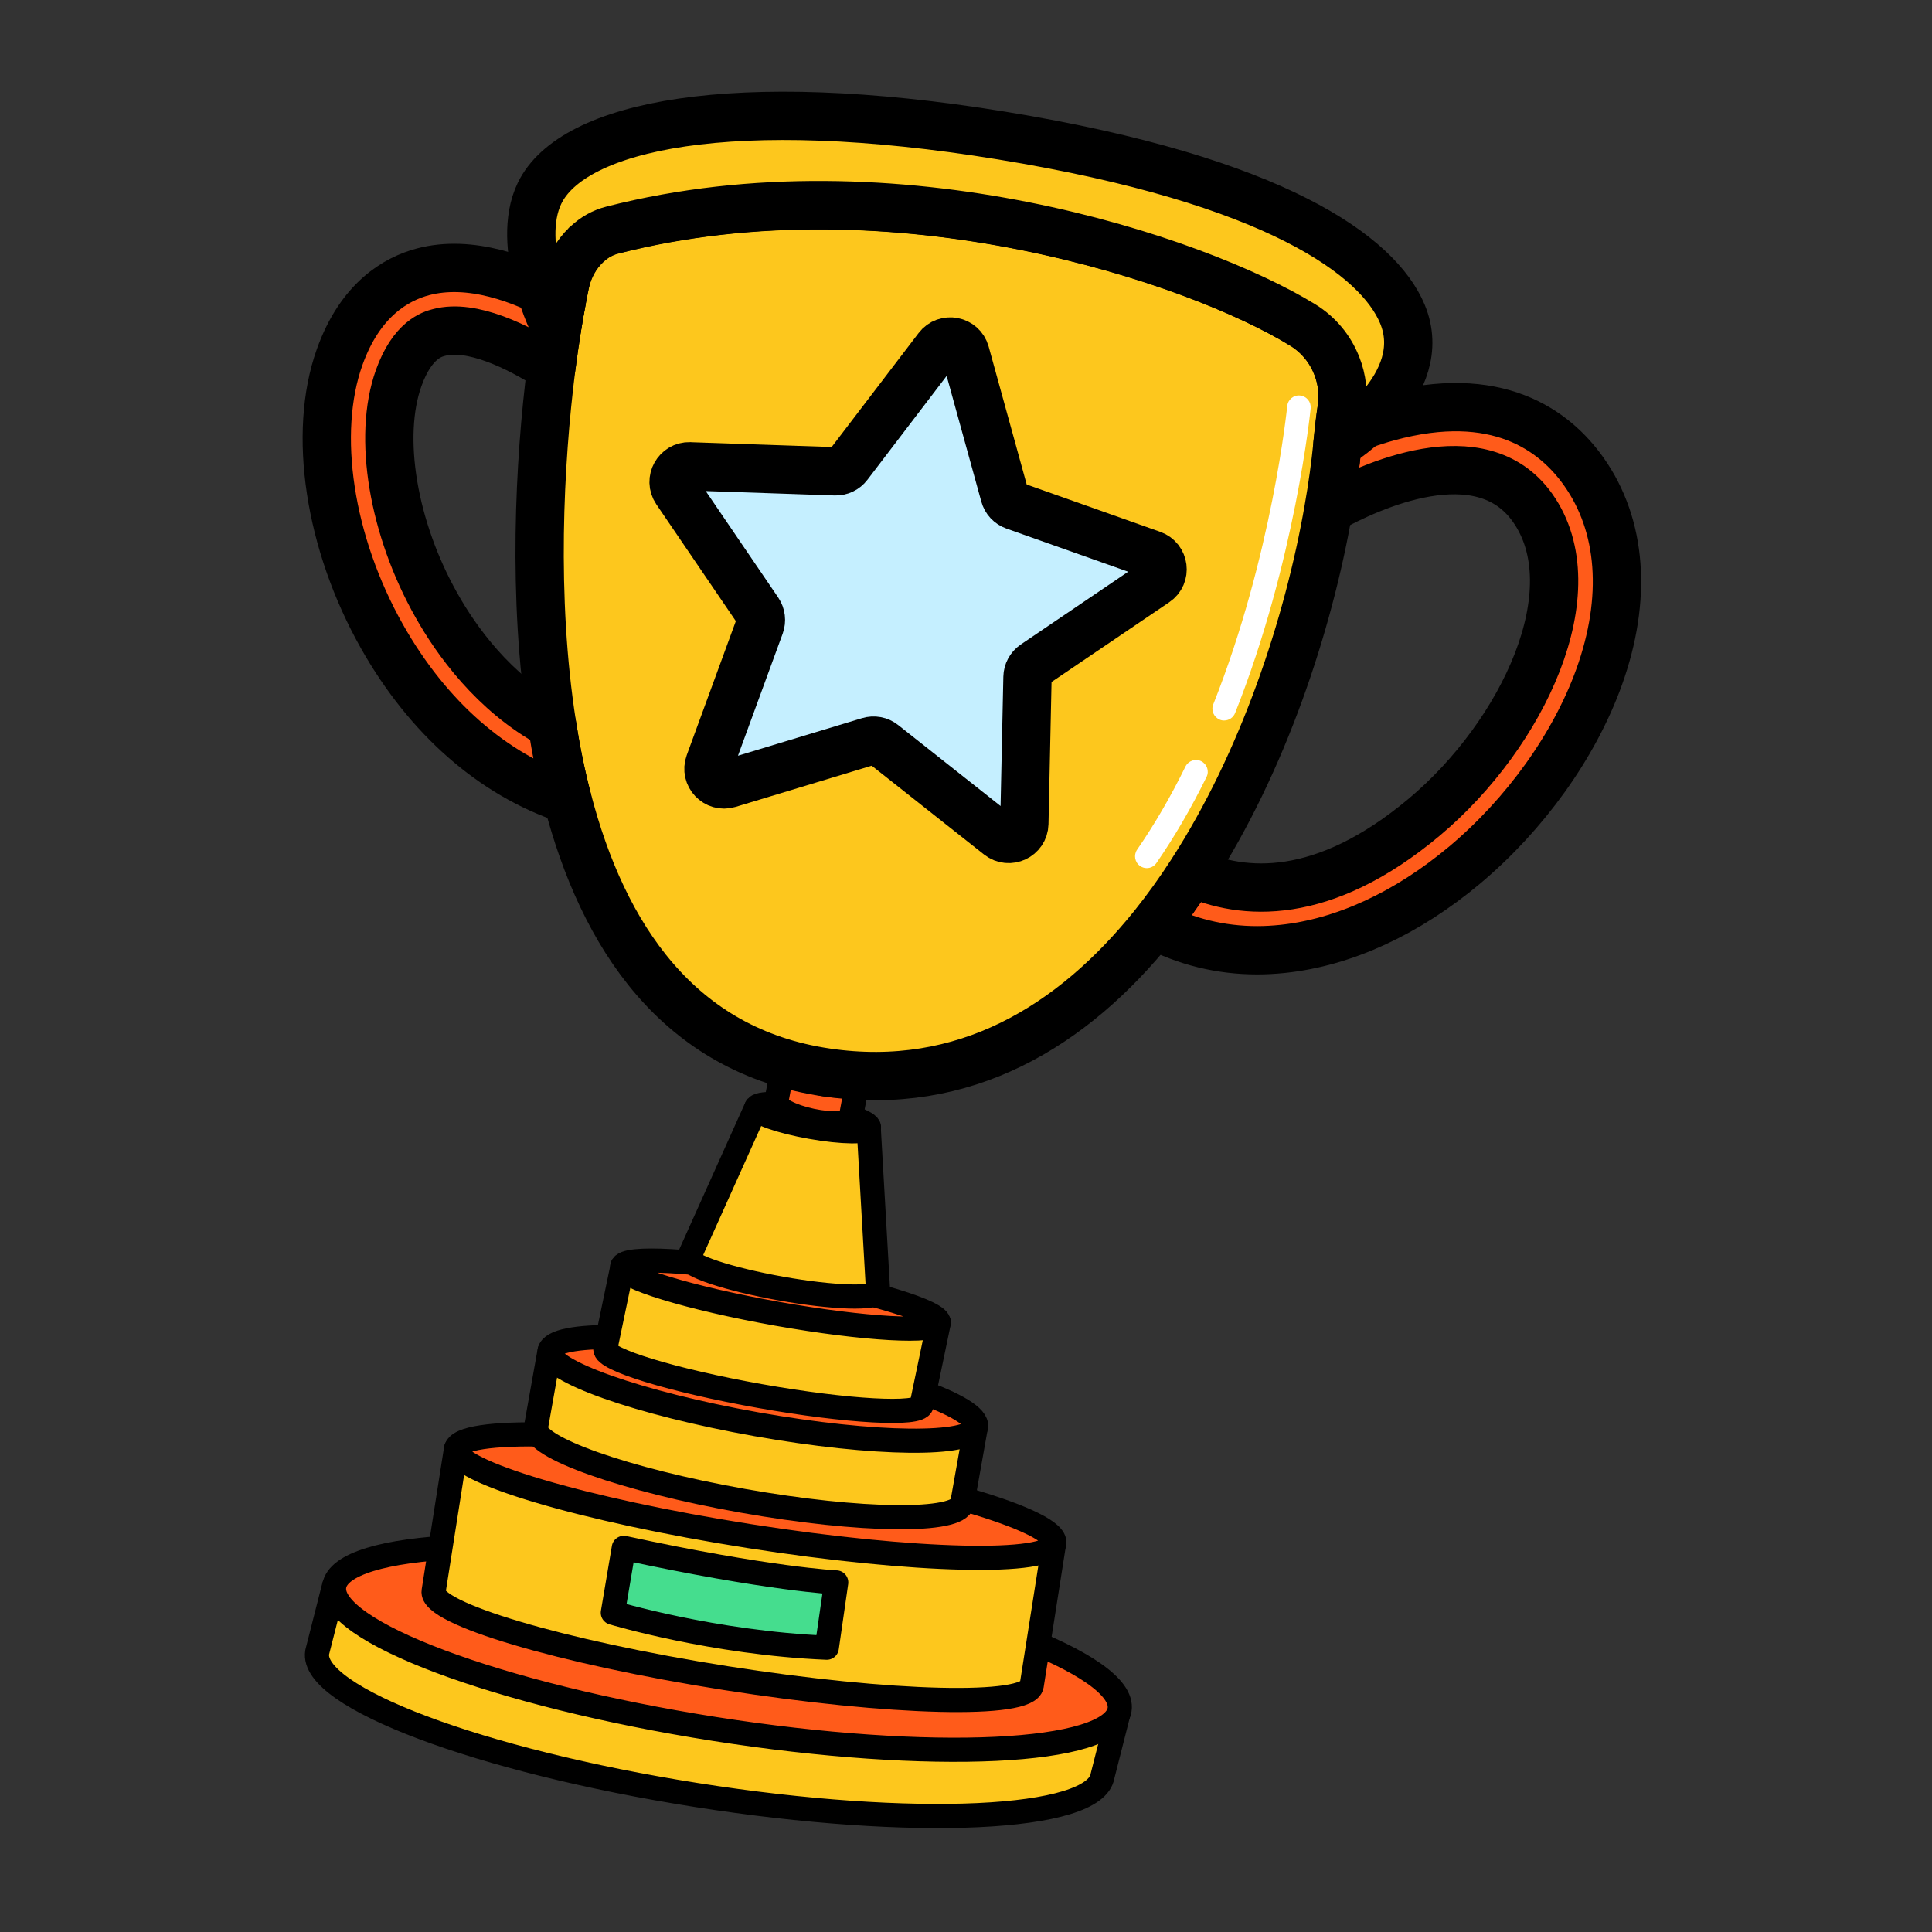
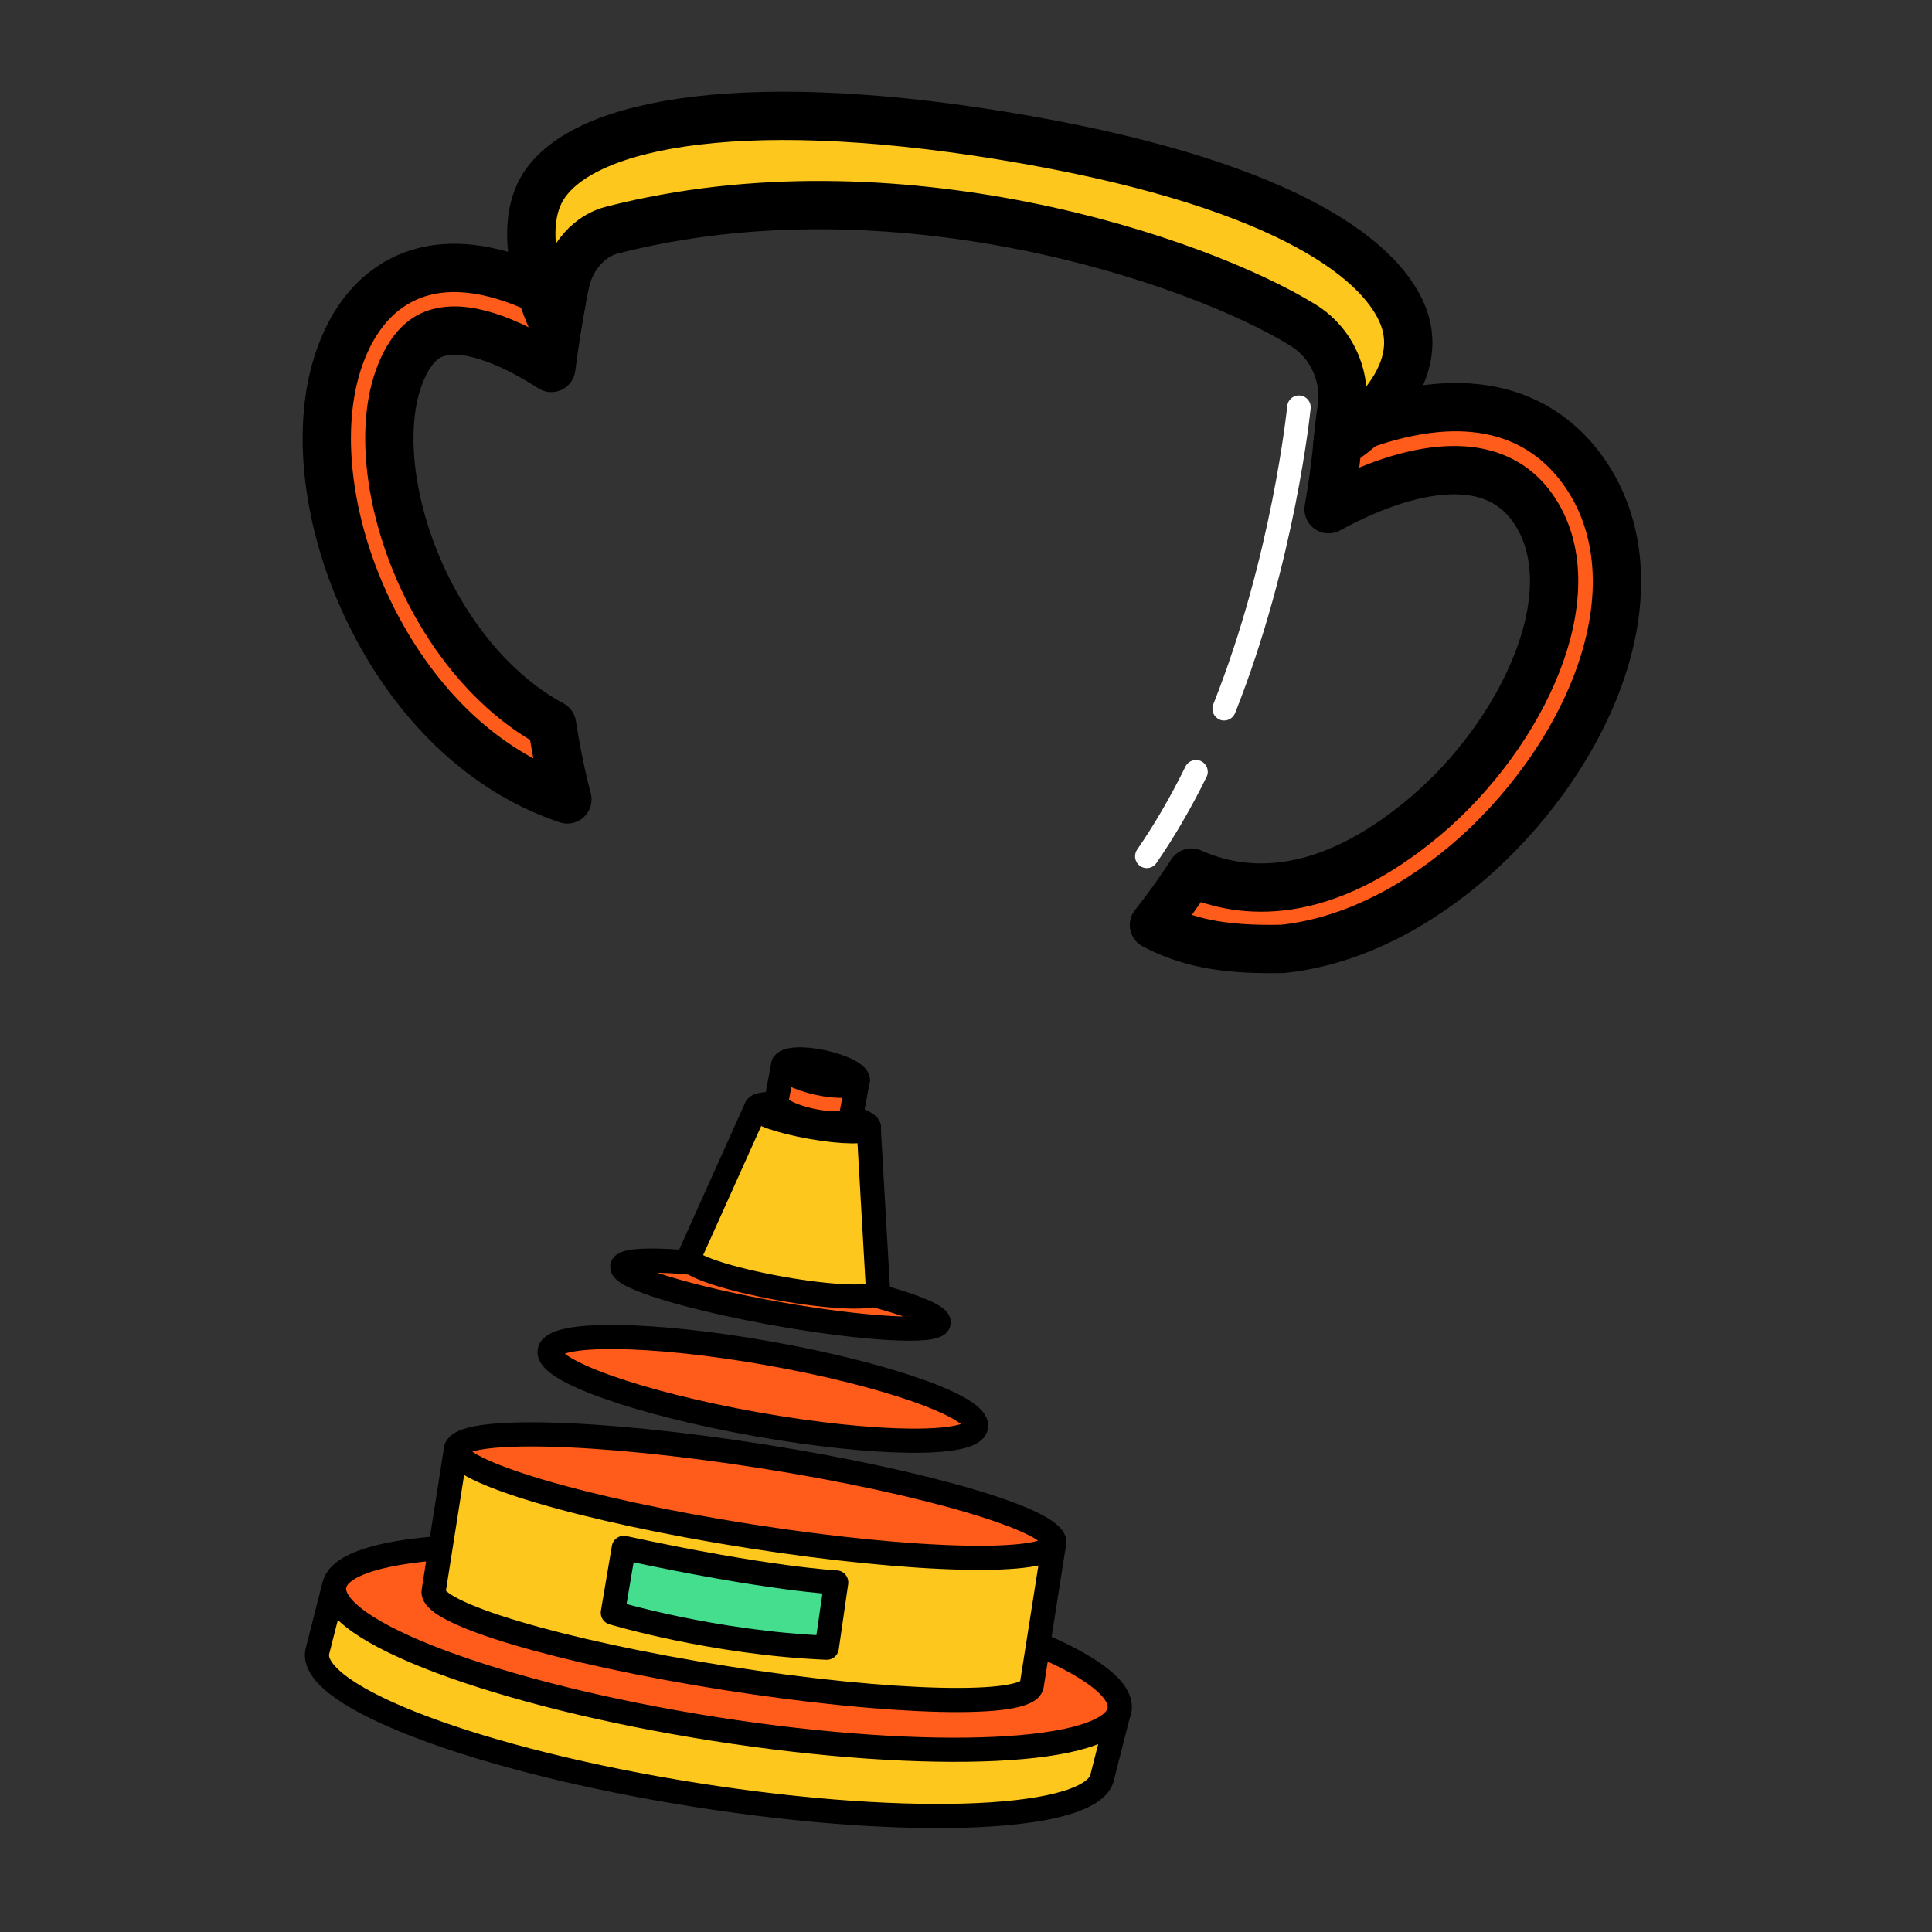
<svg xmlns="http://www.w3.org/2000/svg" width="40" height="40" viewBox="0 0 40 40" fill="none">
  <rect x="0" y="0" width="40" height="40" fill="#333333" stroke="none" />
  <path d="M19.447 34.81C18.183 34.427 16.647 34.079 14.974 33.816C13.302 33.551 11.729 33.412 10.407 33.386L6.916 32.836L6.567 34.208C6.415 35.133 9.93 36.457 14.419 37.164C18.91 37.872 22.674 37.696 22.826 36.772L23.175 35.399L19.447 34.812V34.81Z" fill="#FDC71D" stroke="black" stroke-width="0.5" stroke-linecap="round" stroke-linejoin="round" />
  <path d="M23.18 35.397C23.326 34.471 19.804 33.148 15.314 32.442C10.824 31.736 7.066 31.913 6.92 32.839C6.774 33.765 10.296 35.088 14.786 35.795C19.276 36.501 23.034 36.323 23.18 35.397Z" fill="#FF5B1A" stroke="black" stroke-width="0.5" stroke-linecap="round" stroke-linejoin="round" />
  <path d="M9.442 29.992L8.978 32.943C8.9 33.399 11.61 34.205 15.029 34.744C18.449 35.282 21.285 35.351 21.361 34.895L21.825 31.944L9.441 29.992H9.442Z" fill="#FDC71D" stroke="black" stroke-width="0.5" stroke-linecap="round" stroke-linejoin="round" />
  <path d="M21.828 31.95C21.899 31.493 19.185 30.686 15.765 30.148C12.345 29.61 9.514 29.544 9.443 30.001C9.371 30.458 12.085 31.264 15.505 31.802C18.925 32.34 21.756 32.406 21.828 31.95Z" fill="#FF5B1A" stroke="black" stroke-width="0.5" stroke-linecap="round" stroke-linejoin="round" />
-   <path d="M11.378 27.969L11.096 29.554C11.024 29.959 12.942 30.639 15.379 31.072C17.815 31.505 19.85 31.528 19.923 31.122L20.205 29.538L11.378 27.969Z" fill="#FDC71D" stroke="black" stroke-width="0.5" stroke-linecap="round" stroke-linejoin="round" />
  <path d="M20.207 29.539C20.279 29.134 18.361 28.455 15.924 28.021C13.486 27.588 11.452 27.565 11.38 27.97C11.308 28.375 13.226 29.054 15.663 29.488C18.101 29.921 20.135 29.944 20.207 29.539Z" fill="#FF5B1A" stroke="black" stroke-width="0.5" stroke-linecap="round" stroke-linejoin="round" />
-   <path d="M12.887 26.22L12.532 27.925C12.493 28.144 13.927 28.582 15.736 28.904C17.545 29.225 19.042 29.308 19.081 29.089L19.437 27.384L12.886 26.219L12.887 26.22Z" fill="#FDC71D" stroke="black" stroke-width="0.5" stroke-linecap="round" stroke-linejoin="round" />
  <path d="M19.435 27.386C19.474 27.167 18.039 26.729 16.229 26.407C14.42 26.086 12.922 26.002 12.883 26.221C12.844 26.44 14.279 26.878 16.088 27.2C17.898 27.521 19.396 27.605 19.435 27.386Z" fill="#FF5B1A" stroke="black" stroke-width="0.5" stroke-linecap="round" stroke-linejoin="round" />
  <path d="M17.986 23.353L15.654 22.938L14.258 26.043C14.231 26.202 15.086 26.485 16.168 26.678C17.25 26.872 18.152 26.899 18.18 26.74L17.986 23.353Z" fill="#FDC71D" stroke="black" stroke-width="0.5" stroke-linecap="round" stroke-linejoin="round" />
  <path d="M17.991 23.346C18.01 23.239 17.504 23.06 16.86 22.946C16.216 22.831 15.678 22.825 15.659 22.932C15.64 23.038 16.147 23.218 16.791 23.332C17.435 23.447 17.972 23.453 17.991 23.346Z" fill="#FF5B1A" stroke="black" stroke-width="0.5" stroke-linecap="round" stroke-linejoin="round" />
  <path d="M16.216 22.039L16.071 22.818C16.049 22.938 16.375 23.11 16.802 23.201C17.228 23.291 17.591 23.269 17.614 23.147L17.759 22.368L16.216 22.039Z" fill="#FF5B1A" stroke="black" stroke-width="0.5" stroke-linecap="round" stroke-linejoin="round" />
  <path d="M17.76 22.373C17.786 22.253 17.462 22.081 17.036 21.989C16.611 21.898 16.245 21.921 16.219 22.041C16.193 22.16 16.517 22.332 16.943 22.424C17.368 22.516 17.734 22.493 17.76 22.373Z" fill="black" stroke="black" stroke-width="0.5" stroke-miterlimit="10" stroke-linejoin="round" />
  <path d="M12.915 32.048L12.688 33.39C12.688 33.39 14.762 34.016 17.118 34.114L17.313 32.762C17.313 32.762 15.932 32.699 12.915 32.047V32.048Z" fill="#45DD8E" stroke="black" stroke-width="0.5" stroke-linejoin="round" />
-   <path d="M33.107 14.02C32.596 15.438 31.58 16.856 30.322 17.912C29.126 18.913 27.823 19.513 26.555 19.646C26.378 19.664 26.202 19.674 26.029 19.674C25.271 19.674 24.551 19.497 23.891 19.151C24.165 18.808 24.426 18.444 24.669 18.066C25.726 18.541 27.384 18.681 29.488 16.918C31.541 15.195 32.933 12.211 31.73 10.513C30.657 8.999 28.347 10.076 27.507 10.542C27.59 10.071 27.651 9.62 27.693 9.195C27.693 9.195 27.701 9.109 27.714 8.996C28.021 8.864 28.368 8.735 28.738 8.634C30.99 8.019 32.184 8.908 32.789 9.762C33.581 10.879 33.693 12.391 33.107 14.02Z" fill="#FF5B1A" stroke="black" stroke-linecap="round" stroke-linejoin="round" />
-   <path d="M27.777 8.474C27.757 8.601 27.73 8.833 27.712 9C27.699 9.113 27.691 9.198 27.691 9.198C27.649 9.624 27.587 10.075 27.504 10.546C27.09 12.927 26.154 15.776 24.667 18.07C24.424 18.448 24.162 18.811 23.888 19.155C22.204 21.256 19.957 22.621 17.113 22.204C14.05 21.756 12.483 19.386 11.747 16.547C11.615 16.044 11.511 15.525 11.429 14.999C11.017 12.364 11.168 9.561 11.414 7.614C11.451 7.33 11.489 7.064 11.528 6.821C11.562 6.605 11.596 6.404 11.632 6.224C11.656 6.091 11.68 5.969 11.704 5.857C11.769 5.554 11.924 5.272 12.144 5.066C12.149 5.061 12.152 5.058 12.157 5.054C12.303 4.916 12.48 4.816 12.68 4.766C18.535 3.267 24.779 5.38 26.974 6.732C27.298 6.931 27.54 7.227 27.673 7.566C27.675 7.569 27.676 7.574 27.678 7.577C27.788 7.856 27.825 8.166 27.777 8.474Z" fill="#FDC71D" stroke="black" stroke-linecap="round" stroke-linejoin="round" />
+   <path d="M33.107 14.02C32.596 15.438 31.58 16.856 30.322 17.912C29.126 18.913 27.823 19.513 26.555 19.646C25.271 19.674 24.551 19.497 23.891 19.151C24.165 18.808 24.426 18.444 24.669 18.066C25.726 18.541 27.384 18.681 29.488 16.918C31.541 15.195 32.933 12.211 31.73 10.513C30.657 8.999 28.347 10.076 27.507 10.542C27.59 10.071 27.651 9.62 27.693 9.195C27.693 9.195 27.701 9.109 27.714 8.996C28.021 8.864 28.368 8.735 28.738 8.634C30.99 8.019 32.184 8.908 32.789 9.762C33.581 10.879 33.693 12.391 33.107 14.02Z" fill="#FF5B1A" stroke="black" stroke-linecap="round" stroke-linejoin="round" />
  <path d="M11.747 16.551C10.205 16.037 8.86 14.861 7.911 13.181C6.815 11.241 6.469 8.968 7.032 7.393C7.457 6.199 8.205 5.774 8.757 5.628C9.732 5.37 10.807 5.771 11.631 6.228C11.596 6.408 11.562 6.609 11.527 6.825C11.489 7.069 11.451 7.335 11.414 7.618C10.725 7.174 9.762 6.703 9.088 6.884C8.953 6.919 8.539 7.03 8.254 7.828C7.819 9.046 8.135 10.941 9.042 12.542C9.438 13.246 10.213 14.348 11.429 15.003C11.511 15.529 11.615 16.048 11.747 16.551Z" fill="#FF5B1A" stroke="black" stroke-linecap="round" stroke-linejoin="round" />
  <path d="M27.69 9.194C27.716 8.926 27.742 8.685 27.776 8.47C27.824 8.162 27.787 7.852 27.677 7.573C27.68 7.57 27.678 7.567 27.672 7.562C27.539 7.223 27.297 6.928 26.973 6.728C24.778 5.377 18.533 3.263 12.678 4.762C12.479 4.812 12.302 4.913 12.156 5.051C12.146 5.052 12.142 5.057 12.143 5.062C11.922 5.268 11.768 5.55 11.704 5.854C11.647 6.117 11.585 6.443 11.527 6.817C11.473 6.78 10.652 5.073 11.171 4.001C11.851 2.593 15.183 1.9 20.74 2.807C26.444 3.738 28.535 5.31 29.033 6.496C29.656 7.979 27.719 9.199 27.69 9.194Z" fill="#FDC71D" stroke="black" stroke-linecap="round" stroke-linejoin="round" />
-   <path d="M14.283 9.655L17.294 9.758C17.399 9.761 17.498 9.714 17.561 9.631L19.417 7.198C19.579 6.985 19.915 7.05 19.987 7.308L20.799 10.252C20.827 10.355 20.903 10.436 21.004 10.472L23.854 11.482C24.104 11.571 24.148 11.906 23.927 12.055L21.414 13.758C21.328 13.817 21.275 13.914 21.273 14.019L21.208 17.053C21.202 17.321 20.893 17.465 20.684 17.3L18.285 15.403C18.202 15.337 18.092 15.317 17.99 15.348L15.086 16.227C14.831 16.305 14.596 16.057 14.688 15.806L15.735 12.947C15.77 12.85 15.757 12.739 15.699 12.653L14.002 10.16C13.853 9.941 14.017 9.646 14.281 9.654L14.283 9.655Z" fill="#C5EFFF" stroke="black" stroke-linecap="round" stroke-linejoin="round" />
  <path d="M23.743 17.974C23.696 17.974 23.647 17.96 23.605 17.93C23.494 17.854 23.467 17.702 23.543 17.591C23.898 17.077 24.236 16.498 24.544 15.87C24.604 15.75 24.75 15.7 24.87 15.76C24.99 15.82 25.041 15.966 24.98 16.086C24.661 16.735 24.312 17.333 23.942 17.869C23.895 17.937 23.819 17.974 23.743 17.974Z" fill="white" />
  <path d="M25.345 14.918C25.315 14.918 25.285 14.913 25.255 14.9C25.131 14.85 25.069 14.709 25.119 14.584C26.339 11.511 26.647 8.439 26.651 8.408C26.663 8.273 26.784 8.174 26.917 8.189C27.05 8.202 27.149 8.32 27.136 8.455C27.132 8.486 26.818 11.625 25.572 14.762C25.534 14.858 25.442 14.917 25.346 14.917L25.345 14.918Z" fill="white" />
</svg>